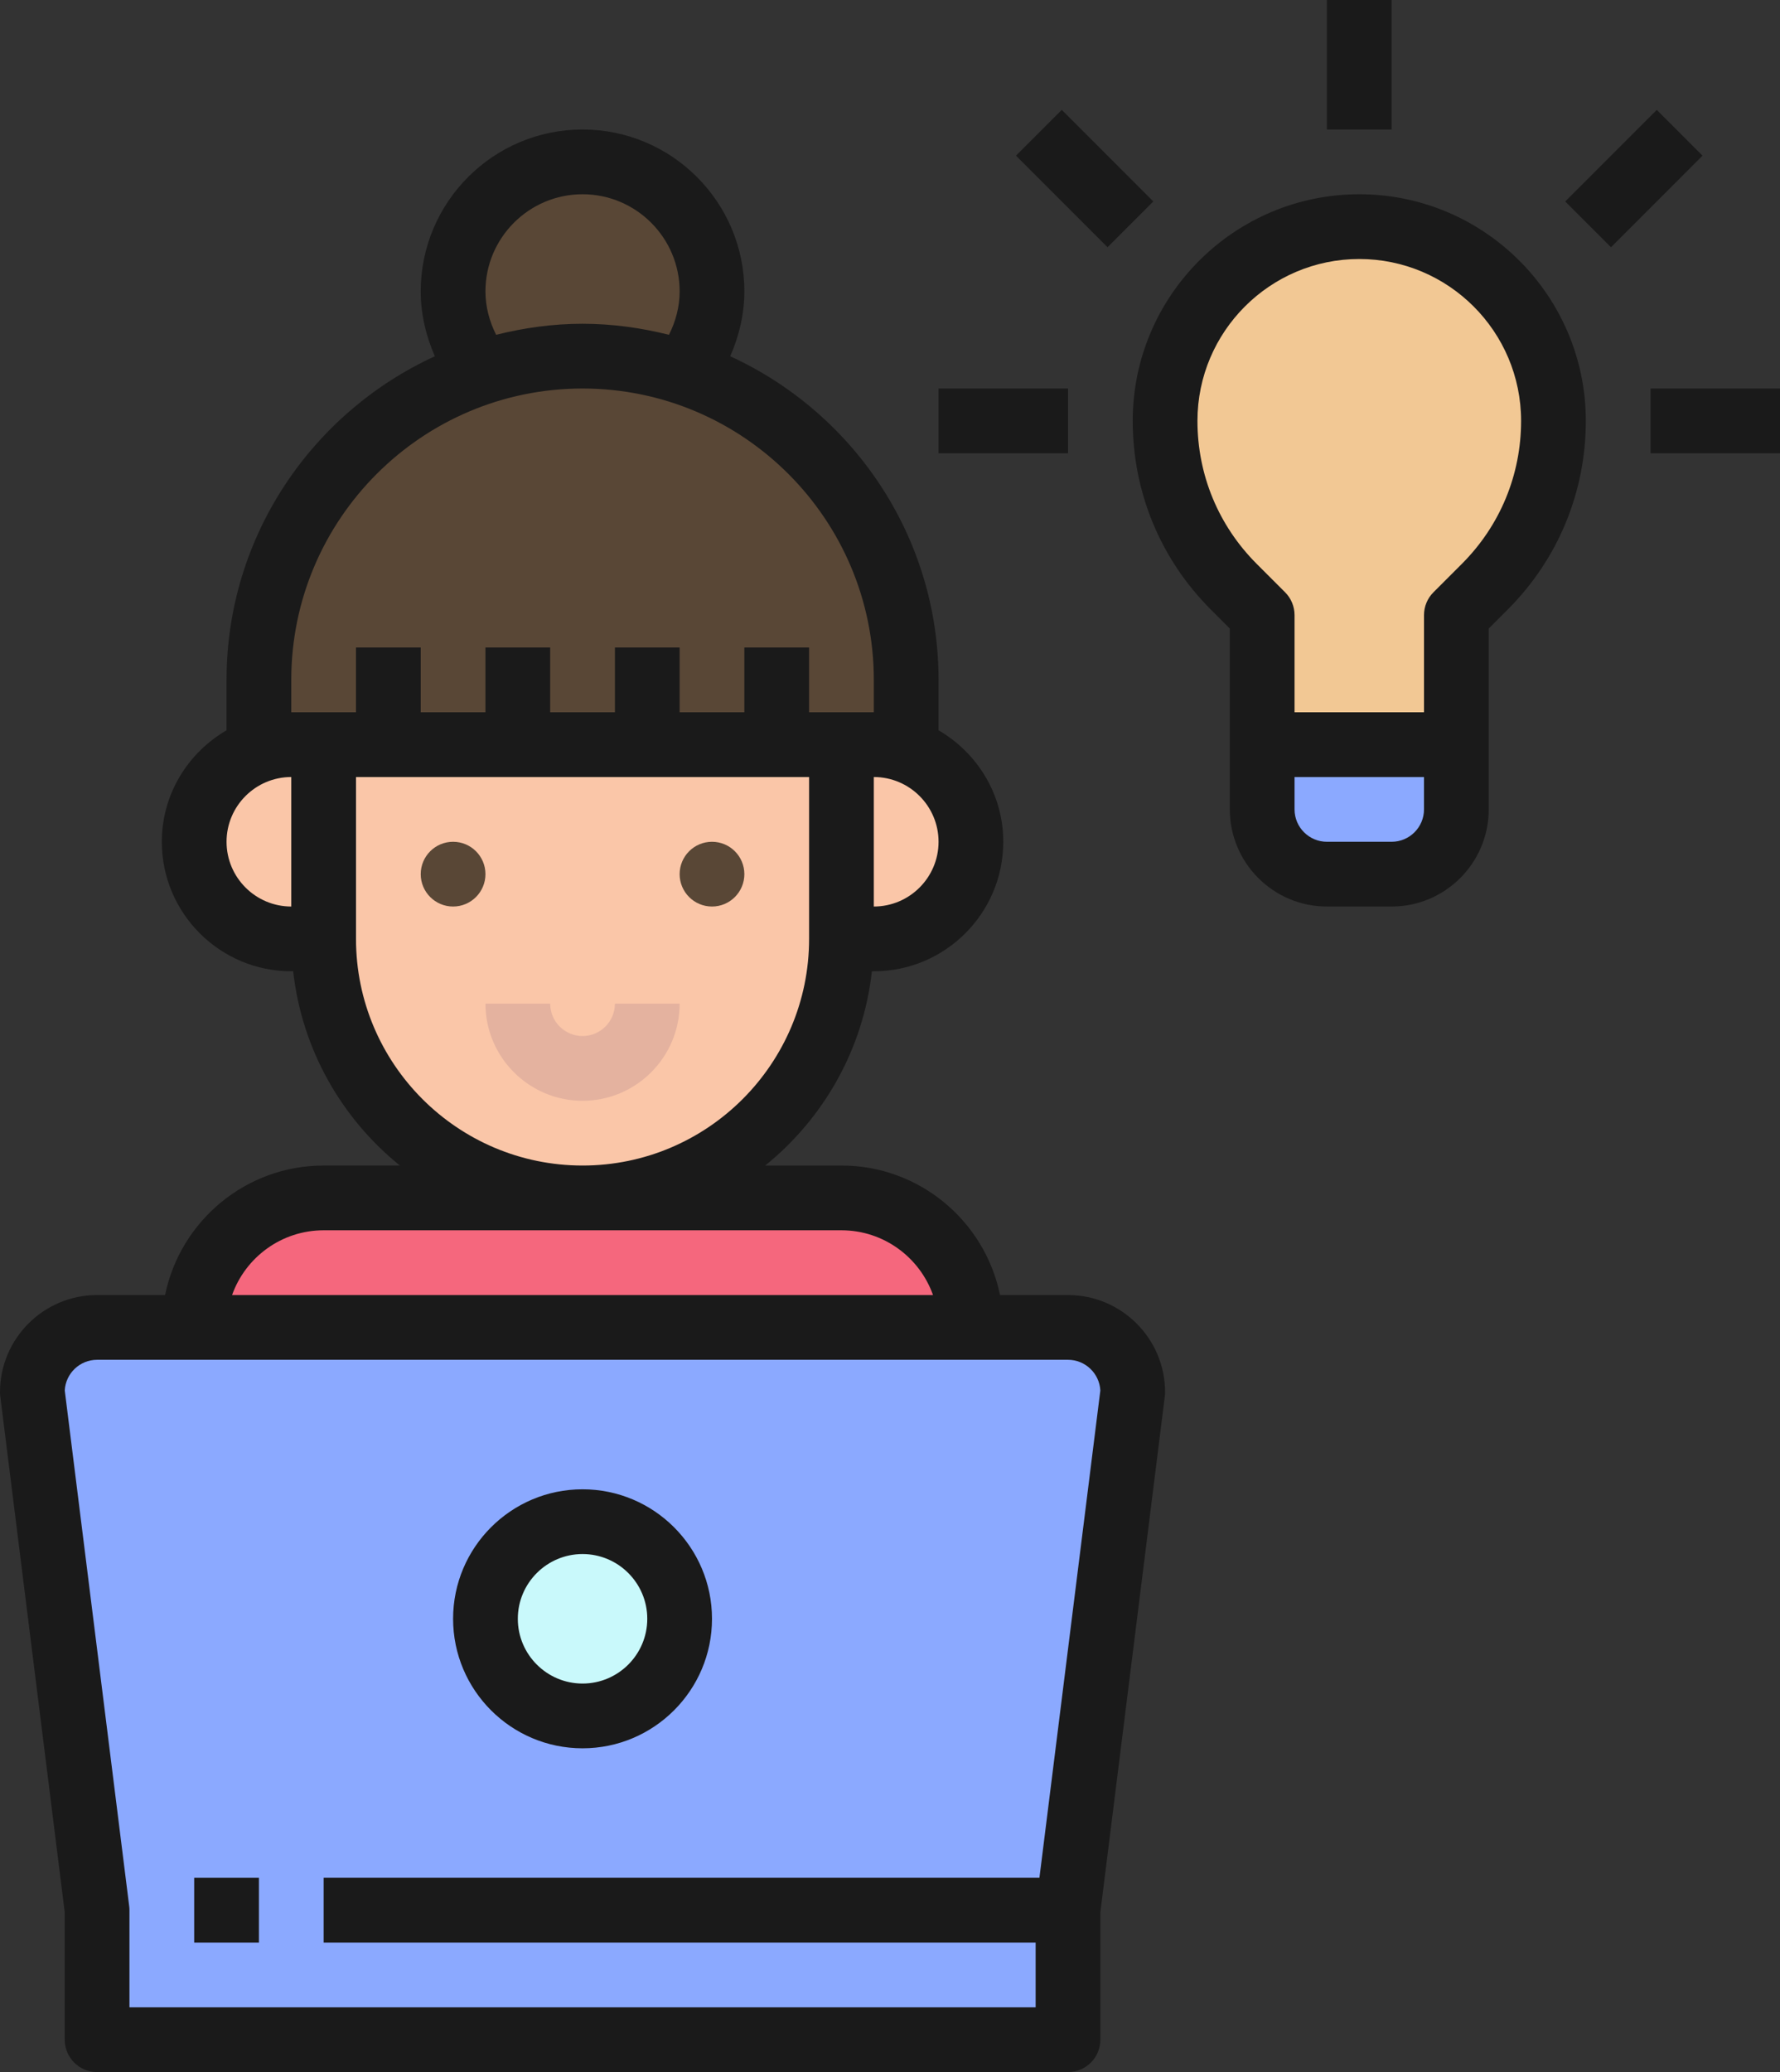
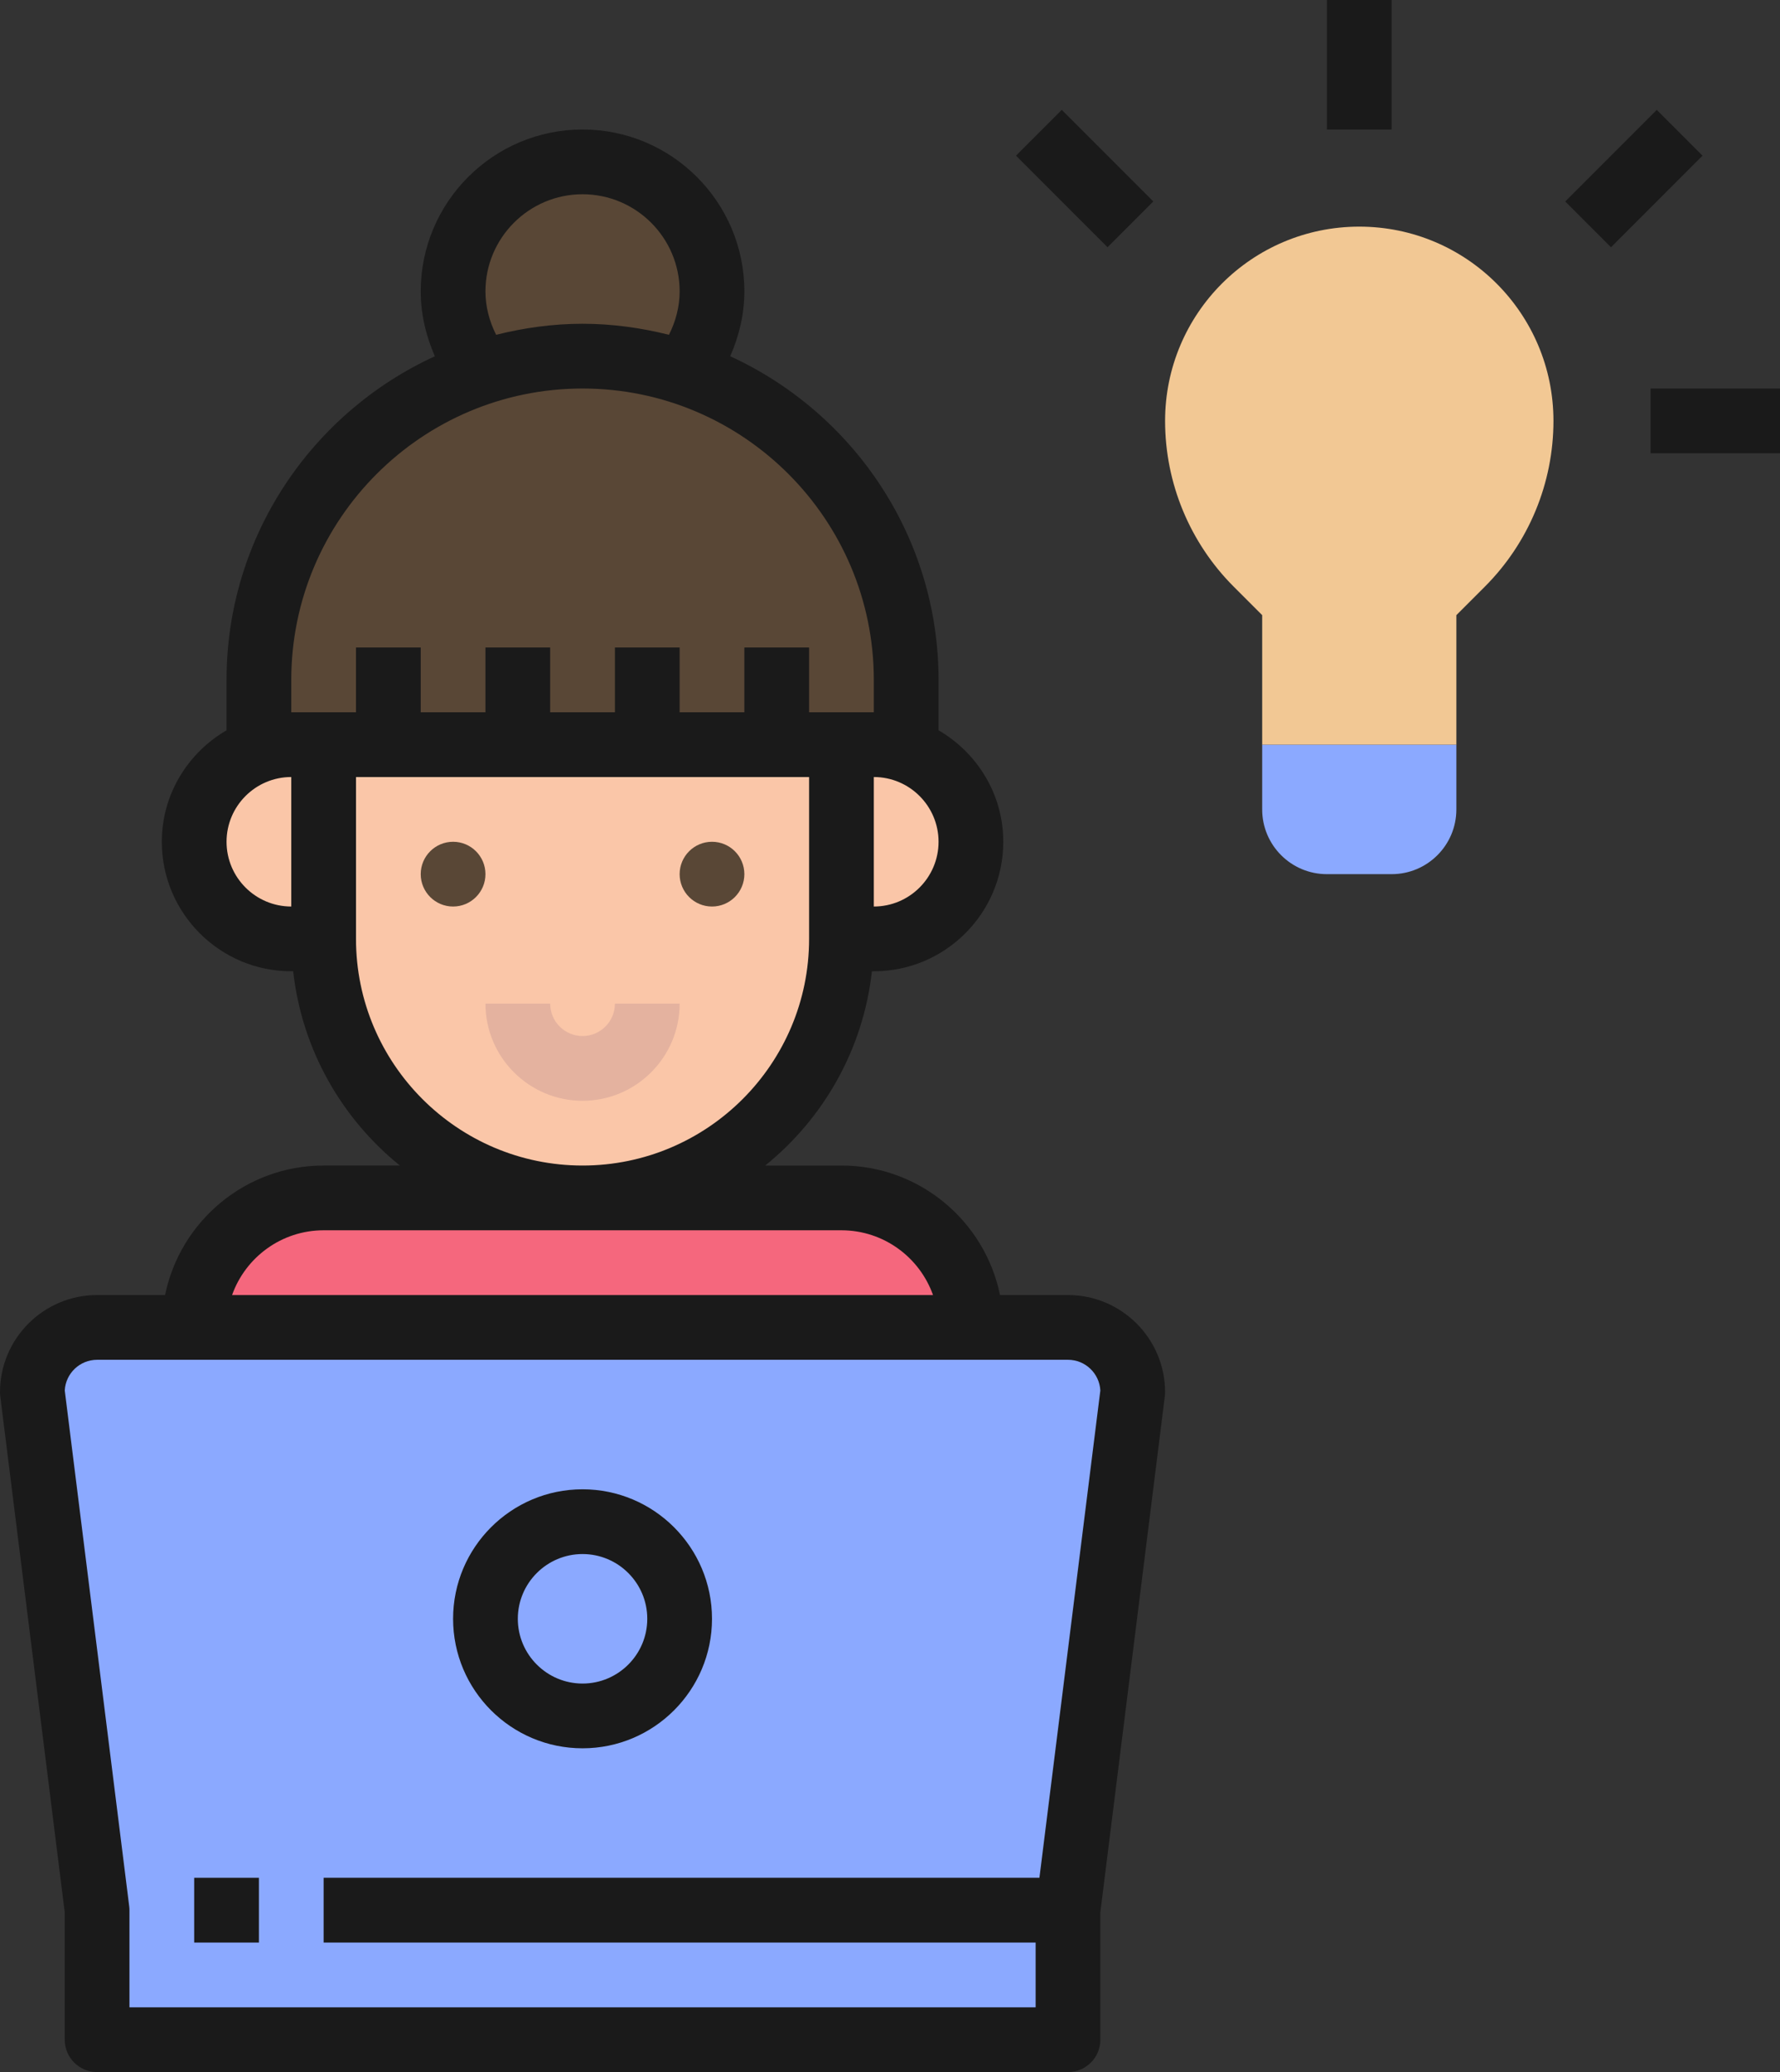
<svg xmlns="http://www.w3.org/2000/svg" height="64.0" preserveAspectRatio="xMidYMid meet" version="1.0" viewBox="0.0 0.0 55.0 64.0" width="55.0" zoomAndPan="magnify">
  <rect x="0.0" y="0.0" width="55.0" height="64.0" fill="#333333" stroke="none" />
  <g>
    <g>
      <g id="change1_1">
        <path d="M43,27h-2c-1.105,0-2-0.895-2-2v-2h6v2C45,26.105,44.105,27,43,27z" fill="#8BA9FF" />
      </g>
      <g id="change2_1">
        <path d="M48,13L48,13c0,1.921-0.763,3.763-2.121,5.121L45,19v4h-6v-4l-0.879-0.879C36.763,16.763,36,14.921,36,13 v0c0-3.314,2.686-6,6-6h0C45.314,7,48,9.686,48,13z" fill="#F2C894" />
      </g>
      <g id="change3_1">
        <path d="M21.102,11.497C21.655,10.811,22,9.95,22,9c0-2.209-1.791-4-4-4s-4,1.791-4,4 c0,0.95,0.345,1.811,0.898,2.497C10.895,12.803,8,16.561,8,21v2h20v-2C28,16.561,25.105,12.803,21.102,11.497z" fill="#594736" />
      </g>
      <g id="change4_1">
        <path d="M30,26L30,26c0,1.657-1.343,3-3,3h-1v0c0,4.418-3.582,8-8,8h0c-4.418,0-8-3.582-8-8v0H9 c-1.657,0-3-1.343-3-3v0c0-1.657,1.343-3,3-3h18C28.657,23,30,24.343,30,26z" fill="#FAC6A8" />
      </g>
      <g id="change5_1">
        <path d="M26,37H10c-2.209,0-4,1.791-4,4v0h24v0C30,38.791,28.209,37,26,37z" fill="#F5677D" />
      </g>
      <g id="change1_2">
        <path d="M33,41H3c-1.105,0-2,0.895-2,2v0l2,16v4h30v-4l2-16v0C35,41.895,34.105,41,33,41z" fill="#8BA9FF" />
      </g>
      <g id="change6_1">
-         <circle cx="18" cy="50" fill="#C9F9FB" r="3" />
-       </g>
+         </g>
      <g id="change3_2">
        <path d="M21,27c0-0.552,0.448-1,1-1s1,0.448,1,1s-0.448,1-1,1S21,27.552,21,27z M14,28c0.552,0,1-0.448,1-1 s-0.448-1-1-1s-1,0.448-1,1S13.448,28,14,28z" fill="#594736" />
      </g>
      <g id="change7_1">
        <path d="M18,32c-0.551,0-1-0.448-1-1h-2c0,1.654,1.346,3,3,3s3-1.346,3-3h-2C19,31.552,18.551,32,18,32z" fill="#E4B29F" />
      </g>
    </g>
    <g fill="#1A1A1A" id="change8_1">
      <path d="M33,40h-2.101c-0.465-2.279-2.484-4-4.899-4h-2.356c1.799-1.453,3.028-3.583,3.297-6H27 c2.206,0,4-1.794,4-4c0-1.474-0.81-2.75-2-3.444V21c0-4.436-2.645-8.258-6.437-9.996C22.839,10.375,23,9.698,23,9 c0-2.757-2.243-5-5-5s-5,2.243-5,5c0,0.698,0.161,1.375,0.437,2.004C9.645,12.742,7,16.564,7,21v1.556C5.81,23.25,5,24.526,5,26 c0,2.206,1.794,4,4,4h0.059c0.269,2.417,1.498,4.547,3.297,6H10c-2.414,0-4.434,1.721-4.899,4H3c-1.654,0-3,1.346-3,3 c0,0.041,0.002,0.083,0.008,0.124L2,59.063V63c0,0.553,0.448,1,1,1h30c0.552,0,1-0.447,1-1v-3.937l1.992-15.938 C35.998,43.083,36,43.041,36,43C36,41.346,34.654,40,33,40z M27,28v-4c1.103,0,2,0.897,2,2S28.103,28,27,28z M15,9 c0-1.654,1.346-3,3-3s3,1.346,3,3c0,0.472-0.121,0.927-0.33,1.341C19.814,10.127,18.922,10,18,10s-1.814,0.127-2.67,0.341 C15.121,9.927,15,9.472,15,9z M9,21c0-4.963,4.038-9,9-9s9,4.037,9,9v1h-2v-2h-2v2h-2v-2h-2v2h-2v-2h-2v2h-2v-2h-2v2H9V21z M7,26 c0-1.103,0.897-2,2-2v4C7.897,28,7,27.103,7,26z M11,29v-5h14v5c0,3.859-3.14,7-7,7S11,32.859,11,29z M10,38h16 c1.304,0,2.416,0.836,2.829,2H7.171C7.584,38.836,8.696,38,10,38z M32.117,58H10v2h22v2H4v-3c0-0.041-0.002-0.083-0.008-0.124 L2.001,42.948C2.028,42.421,2.466,42,3,42h30c0.534,0,0.972,0.421,0.999,0.948L32.117,58z" fill="inherit" />
      <path d="M6 58H8V60H6z" fill="inherit" />
      <path d="M18,46c-2.206,0-4,1.794-4,4s1.794,4,4,4s4-1.794,4-4S20.206,46,18,46z M18,52c-1.103,0-2-0.897-2-2 s0.897-2,2-2s2,0.897,2,2S19.103,52,18,52z" fill="inherit" />
-       <path d="M42,6c-3.86,0-7,3.141-7,7c0,2.201,0.857,4.271,2.414,5.828L38,19.414V25c0,1.654,1.346,3,3,3h2 c1.654,0,3-1.346,3-3v-5.586l0.586-0.586C48.143,17.271,49,15.201,49,13C49,9.141,45.86,6,42,6z M44,25c0,0.552-0.449,1-1,1h-2 c-0.551,0-1-0.448-1-1v-1h4V25z M45.172,17.414l-0.879,0.879C44.105,18.48,44,18.734,44,19v3h-4v-3 c0-0.266-0.105-0.52-0.293-0.707l-0.879-0.879C37.649,16.234,37,14.667,37,13c0-2.757,2.243-5,5-5s5,2.243,5,5 C47,14.667,46.351,16.234,45.172,17.414z" fill="inherit" />
      <path d="M41 0H43V4H41z" fill="inherit" />
      <path d="M32.515 3.515H34.515V7.515H32.515z" fill="inherit" transform="rotate(-45.001 33.515 5.515)" />
      <path d="M48.485 4.515H52.485V6.515H48.485z" fill="inherit" transform="rotate(-45.001 50.485 5.515)" />
      <path d="M51 12H55V14H51z" fill="inherit" />
-       <path d="M29 12H33V14H29z" fill="inherit" />
    </g>
  </g>
</svg>